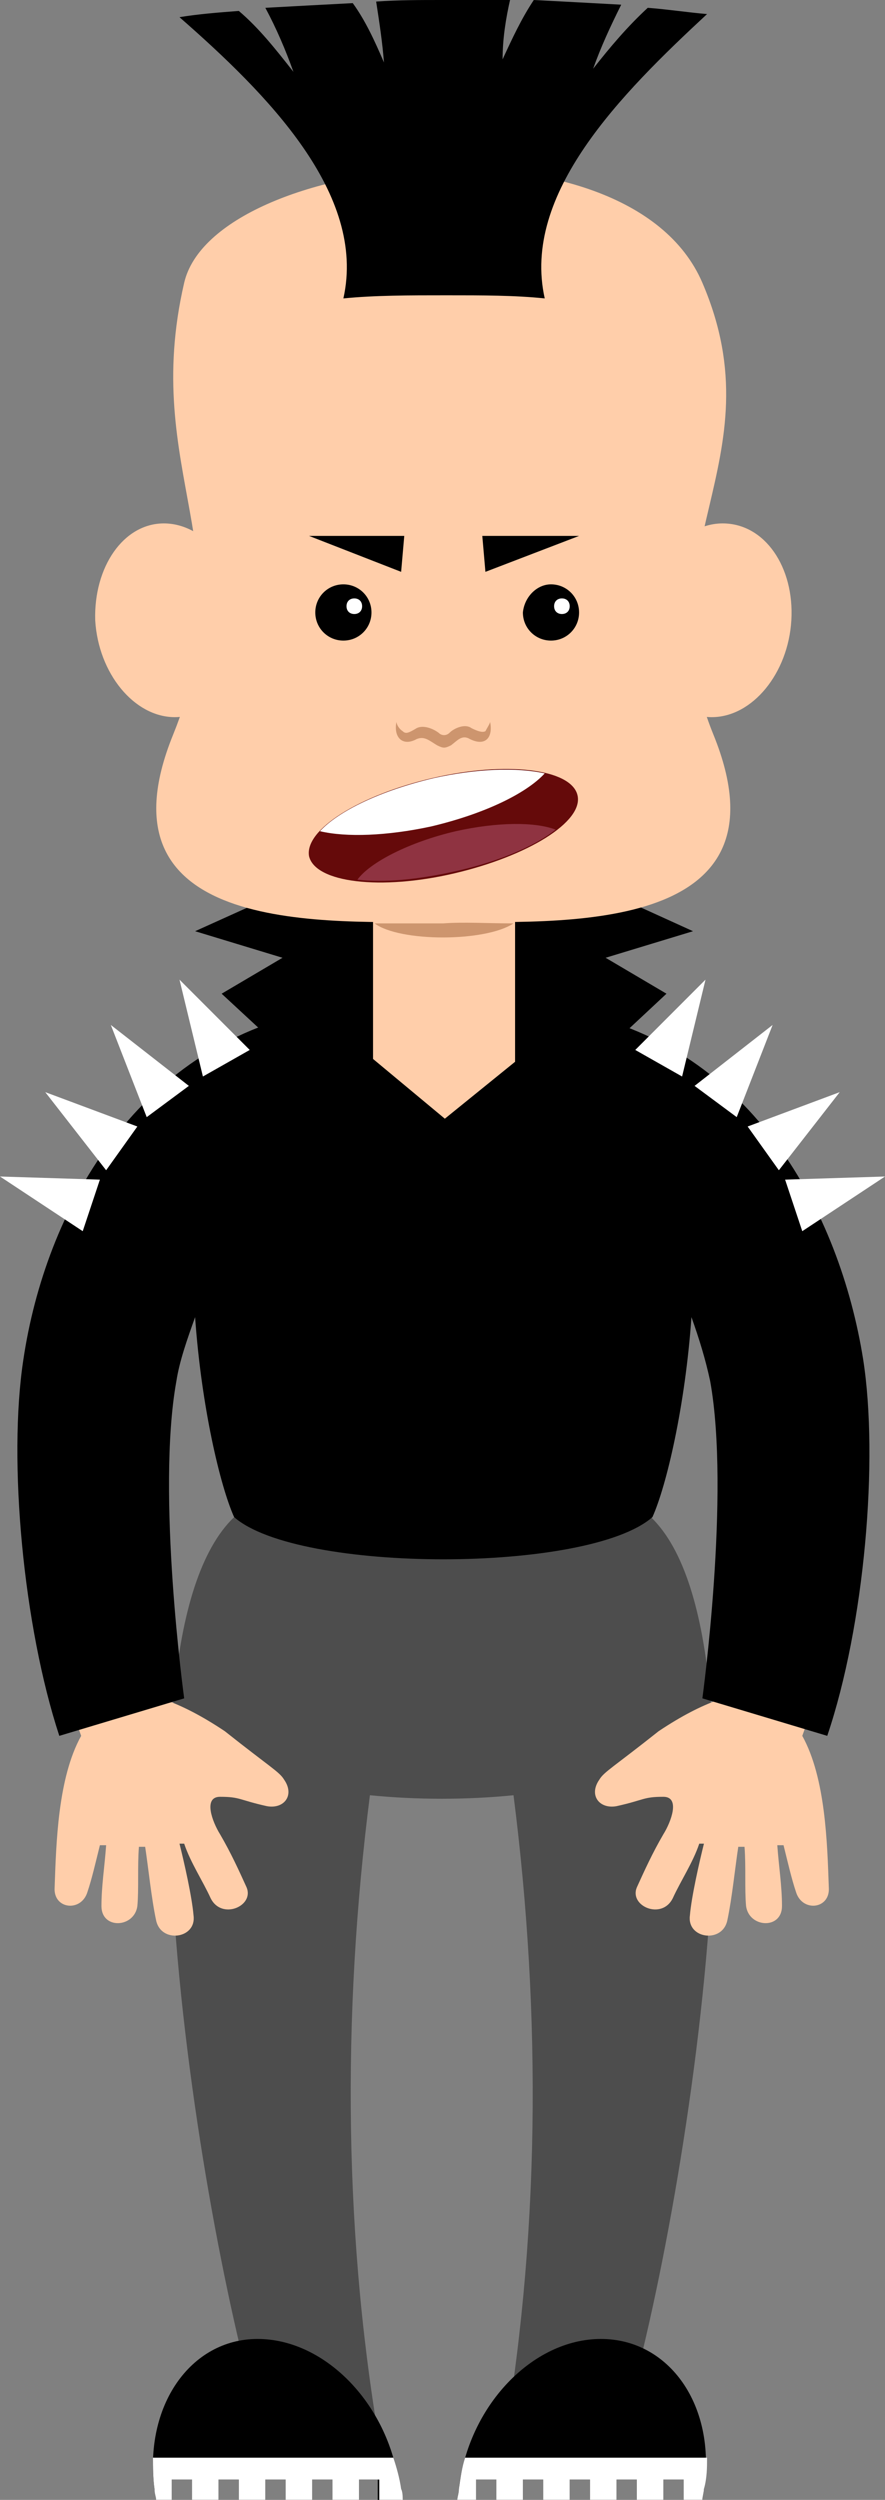
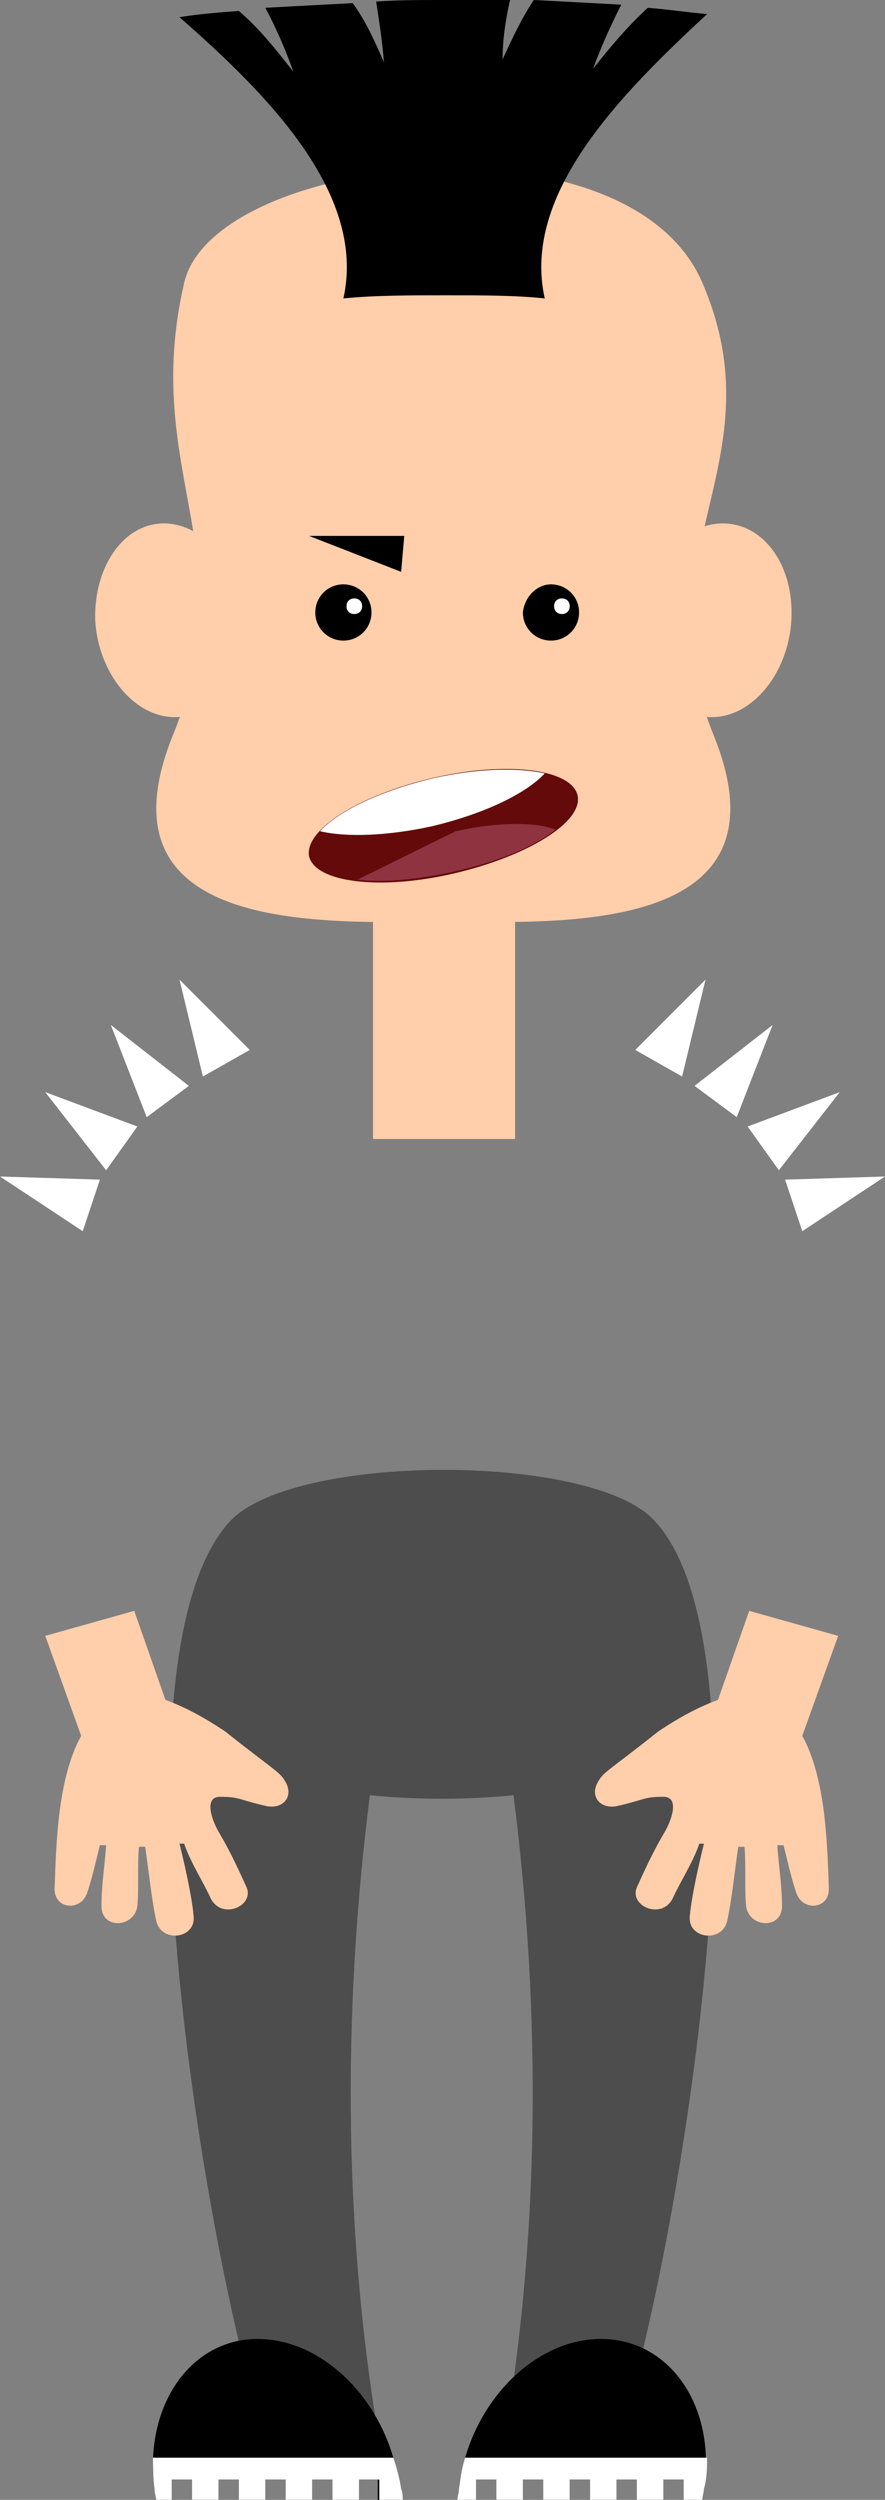
<svg xmlns="http://www.w3.org/2000/svg" version="1.1" x="0px" y="0px" width="56.7px" height="160px" viewBox="0 0 56.7 160" enable-background="new 0 0 56.7 160" xml:space="preserve">
  <rect x="0" y="0" width="56.7" height="160" fill="#808080" stroke="none" />
  <defs>

</defs>
  <g>
-     <path fill-rule="evenodd" clip-rule="evenodd" d="M12.5,59.6l5.6,1.7l-3.9,2.3l12.1,11.2l0.6-21.7L12.5,59.6L12.5,59.6L12.5,59.6z     M44.4,59.6l-5.6,1.7l3.9,2.3L30.7,74.8l-0.6-21.7L44.4,59.6L44.4,59.6L44.4,59.6z" />
    <polygon fill-rule="evenodd" clip-rule="evenodd" fill="#FFCEAA" points="23.9,54.3 33,54.3 33,72.9 23.9,72.9 23.9,54.3  " />
    <path fill-rule="evenodd" clip-rule="evenodd" fill="#FFCEAA" d="M11.8,18.1C9,30.2,15.8,35.4,11.1,47c-5.3,13,10.1,12,17.3,12    c7.2,0,22.6,1,17.3-12c-4.7-11.6,4.2-17.5-0.7-28.9C40.2,6.9,13.7,9.9,11.8,18.1L11.8,18.1z" />
    <path fill-rule="evenodd" clip-rule="evenodd" fill="#FFCEAA" d="M10.5,33.5c2.6,0,4.9,2.8,5.1,6.2c0.2,3.4-1.8,6.2-4.4,6.2    c-2.6,0-4.9-2.8-5.1-6.2C6,36.3,7.9,33.5,10.5,33.5L10.5,33.5z M46.3,33.5c-2.6,0-4.9,2.8-5.1,6.2c-0.2,3.4,1.8,6.2,4.4,6.2    c2.6,0,4.9-2.8,5.1-6.2C50.9,36.3,49,33.5,46.3,33.5L46.3,33.5z" />
    <path fill-rule="evenodd" clip-rule="evenodd" d="M22,37.4c1,0,1.8,0.8,1.8,1.8c0,1-0.8,1.8-1.8,1.8s-1.8-0.8-1.8-1.8    C20.2,38.2,21,37.4,22,37.4L22,37.4z" />
    <path fill-rule="evenodd" clip-rule="evenodd" fill="#FFFFFF" d="M22.7,38.3c0.3,0,0.5,0.2,0.5,0.5c0,0.3-0.2,0.5-0.5,0.5    s-0.5-0.2-0.5-0.5C22.2,38.5,22.4,38.3,22.7,38.3L22.7,38.3z" />
    <path fill-rule="evenodd" clip-rule="evenodd" d="M35.3,37.4c1,0,1.8,0.8,1.8,1.8c0,1-0.8,1.8-1.8,1.8c-1,0-1.8-0.8-1.8-1.8    C33.6,38.2,34.4,37.4,35.3,37.4L35.3,37.4z" />
    <path fill-rule="evenodd" clip-rule="evenodd" fill="#FFFFFF" d="M36,38.3c0.3,0,0.5,0.2,0.5,0.5c0,0.3-0.2,0.5-0.5,0.5    c-0.3,0-0.5-0.2-0.5-0.5C35.5,38.5,35.7,38.3,36,38.3L36,38.3z" />
    <polygon fill-rule="evenodd" clip-rule="evenodd" points="19.8,34.3 25.7,36.6 25.9,34.3 19.8,34.3  " />
-     <polygon fill-rule="evenodd" clip-rule="evenodd" points="37.1,34.3 31.1,36.6 30.9,34.3 37.1,34.3  " />
-     <path fill-rule="evenodd" clip-rule="evenodd" fill="#CD956E" d="M31.4,46.2c0.2,1-0.3,1.6-1.3,1.1c-0.5-0.3-0.8,0.1-1.2,0.4    c-0.4,0.2-0.5,0.2-0.9,0c-0.5-0.3-0.8-0.6-1.3-0.4c-0.9,0.5-1.5-0.1-1.3-1.1c0,0.1,0.1,0.4,0.4,0.6c0.2,0.2,0.4,0.1,0.9-0.2    c0.4-0.2,1,0,1.4,0.3c0.2,0.2,0.5,0.2,0.7,0c0.3-0.3,1-0.6,1.4-0.3c0.4,0.2,0.7,0.3,0.9,0.2C31.2,46.6,31.4,46.3,31.4,46.2    L31.4,46.2z" />
-     <path fill-rule="evenodd" clip-rule="evenodd" fill="#CD956E" d="M32.9,59.1c-1.8,1.2-7.3,1.2-8.9,0c1.6,0,3.2,0,4.4,0    C29.7,59,31.2,59.1,32.9,59.1L32.9,59.1z" />
    <path fill-rule="evenodd" clip-rule="evenodd" fill="#4D4D4D" d="M14.8,97.3c-8.4,8.8-1.3,49.1,2.6,60.1h7.1    c-2.5-13.9-2.6-28.4-0.8-42.5c3,0.3,6.2,0.3,9.2,0c1.8,14.1,1.7,28.6-0.8,42.5h7.1c3.9-10.8,11-51.4,2.7-60.1    C37.9,93,19,93,14.8,97.3L14.8,97.3z" />
    <path fill-rule="evenodd" clip-rule="evenodd" d="M38.5,149.7c-4.4,0-8.5,4.3-9.1,9.6c0,0.3-0.1,0.5-0.1,0.7h1.2v-1.3h1.3v1.3h1.7    v-1.3h1.3v1.3h1.7v-1.3h1.3v1.3h1.7v-1.3h1.3v1.3h1.7v-1.3h1.3v1.3h1.2c0-0.2,0.1-0.5,0.1-0.7C45.9,154,42.9,149.7,38.5,149.7    L38.5,149.7z M16.5,149.7c4.4,0,8.5,4.3,9.1,9.6c0,0.3,0.1,0.5,0.1,0.7h-1.5v-1.3H23v1.3h-1.7v-1.3H20v1.3h-1.7v-1.3h-1.3v1.3h-1.7    v-1.3h-1.3v1.3h-1.7v-1.3h-1.3v1.3h-1c0-0.2-0.1-0.5-0.1-0.7C9.2,154,12.2,149.7,16.5,149.7L16.5,149.7z" />
    <path fill-rule="evenodd" clip-rule="evenodd" fill="#FFCEAA" d="M18.2,113.9c0.7,1,0,1.9-1.1,1.7c-1.8-0.4-1.7-0.6-3-0.6    c-1.1,0-0.5,1.6,0,2.4c0.7,1.2,1.2,2.3,1.7,3.4c0.5,1.2-1.6,2.1-2.3,0.7c-0.5-1.1-1.3-2.3-1.7-3.5l-0.3,0c0.3,1.2,0.8,3.4,0.9,4.6    c0.2,1.5-2.1,1.8-2.4,0.3c-0.3-1.4-0.5-3.4-0.7-4.7l-0.4,0c-0.1,1.3,0,2.7-0.1,3.8c-0.2,1.4-2.3,1.5-2.3,0c0-1.3,0.2-2.5,0.3-3.9    c-0.1,0-0.3,0-0.4,0c-0.3,1.2-0.5,2.1-0.8,3c-0.4,1.3-2.2,1.1-2.1-0.3c0.1-2.8,0.2-7,1.7-9.7l-2.3-6.4l5.7-1.6l2,5.7    c1.1,0.4,2.3,1,3.8,2C17.3,113.1,17.9,113.4,18.2,113.9L18.2,113.9z" />
    <path fill-rule="evenodd" clip-rule="evenodd" fill="#FFCEAA" d="M38.4,113.9c-0.7,1,0,1.9,1.1,1.7c1.8-0.4,1.7-0.6,3-0.6    c1.1,0,0.5,1.6,0,2.4c-0.7,1.2-1.2,2.3-1.7,3.4c-0.5,1.2,1.6,2.1,2.3,0.7c0.5-1.1,1.3-2.3,1.7-3.5l0.3,0c-0.3,1.2-0.8,3.4-0.9,4.6    c-0.2,1.5,2.1,1.8,2.4,0.3c0.3-1.4,0.5-3.4,0.7-4.7l0.4,0c0.1,1.3,0,2.7,0.1,3.8c0.2,1.4,2.3,1.5,2.3,0c0-1.3-0.2-2.5-0.3-3.9    c0.1,0,0.3,0,0.4,0c0.3,1.2,0.5,2.1,0.8,3c0.4,1.3,2.2,1.1,2.1-0.3c-0.1-2.8-0.2-7-1.7-9.7l2.3-6.4l-5.7-1.6l-2,5.7    c-1.1,0.4-2.3,1-3.8,2C39.3,113.1,38.7,113.4,38.4,113.9L38.4,113.9z" />
-     <path fill-rule="evenodd" clip-rule="evenodd" d="M1.5,87c-1,6.5,0,17.1,2.3,24.1l8-2.4c0,0-1.8-13.1-0.5-20.3    c0.2-1.3,0.7-2.7,1.2-4.1c0.4,5.7,1.6,10.8,2.5,12.8c4.1,3.6,22.7,3.6,26.8,0c0.9-2,2.1-7.1,2.5-12.8c0.5,1.4,0.9,2.7,1.2,4.1    c1.3,7.2-0.5,20.3-0.5,20.3l8,2.4c2.4-7.1,3.3-17.7,2.3-24.1c-1.5-9.4-7.1-19.9-18.4-22.2l-8.4,6.8l-8.3-6.9    C8.6,67,2.9,77.6,1.5,87L1.5,87z" />
    <path fill-rule="evenodd" clip-rule="evenodd" fill="#FFFFFF" d="M45.3,157.3H29.8c-0.2,0.6-0.3,1.3-0.4,2c0,0.3-0.1,0.5-0.1,0.7    h1.2v-1.3h1.3v1.3h1.7v-1.3h1.3v1.3h1.7v-1.3h1.3v1.3h1.7v-1.3h1.3v1.3h1.7v-1.3h1.3v1.3h1.2c0-0.2,0.1-0.5,0.1-0.7    C45.3,158.6,45.3,157.9,45.3,157.3L45.3,157.3z M25.2,157.3H9.8c0,0.6,0,1.3,0.1,2c0,0.3,0.1,0.5,0.1,0.7h1v-1.3h1.3v1.3h1.7v-1.3    h1.3v1.3h1.7v-1.3h1.3v1.3H20v-1.3h1.3v1.3H23v-1.3h1.3v1.3h1.5c0-0.2,0-0.5-0.1-0.7C25.6,158.6,25.4,157.9,25.2,157.3L25.2,157.3z    " />
    <path fill-rule="evenodd" clip-rule="evenodd" fill="#650A0A" d="M27.7,49.8c4.7-1.1,8.9-0.6,9.3,1.1c0.4,1.7-3.2,3.9-7.9,5    c-4.7,1.1-8.9,0.6-9.3-1.1C19.5,53.1,23,50.9,27.7,49.8L27.7,49.8z" />
-     <path fill-rule="evenodd" clip-rule="evenodd" fill="#8F3341" d="M29.2,53.2c2.7-0.6,5.1-0.6,6.4-0.1c-1.4,1.1-3.8,2.1-6.6,2.7    c-2.3,0.5-4.4,0.7-6.1,0.5C23.7,55.2,26.2,53.9,29.2,53.2L29.2,53.2z" />
+     <path fill-rule="evenodd" clip-rule="evenodd" fill="#8F3341" d="M29.2,53.2c2.7-0.6,5.1-0.6,6.4-0.1c-1.4,1.1-3.8,2.1-6.6,2.7    c-2.3,0.5-4.4,0.7-6.1,0.5L29.2,53.2z" />
    <path fill-rule="evenodd" clip-rule="evenodd" fill="#FFFFFF" d="M34.9,49.5c-1.2,1.3-3.9,2.6-7.3,3.4c-2.8,0.6-5.4,0.7-7.1,0.3    c1.2-1.3,3.9-2.6,7.3-3.4C30.5,49.2,33.1,49.1,34.9,49.5L34.9,49.5z" />
    <path fill-rule="evenodd" clip-rule="evenodd" d="M34.9,19.1C33.4,12.4,39.8,6,45.3,0.9c-1.2-0.1-2.5-0.3-3.8-0.4    C40.2,1.7,39.1,3,38,4.4c0.5-1.4,1.1-2.7,1.8-4.1c-1.8-0.1-3.7-0.2-5.6-0.3c-0.8,1.2-1.4,2.5-2,3.8c0-1.3,0.2-2.6,0.5-3.9    C31.3,0,29.9,0,28.4,0c-1.5,0-2.9,0-4.3,0.1c0.2,1.3,0.4,2.6,0.5,3.9c-0.6-1.4-1.2-2.7-2-3.8c-1.9,0.1-3.8,0.2-5.6,0.3    c0.7,1.3,1.3,2.7,1.8,4.1c-1.1-1.4-2.2-2.8-3.5-3.9c-1.3,0.1-2.6,0.2-3.8,0.4C17.1,6,23.5,12.4,22,19.1c2-0.2,4.2-0.2,6.6-0.2    C30.9,18.9,33,18.9,34.9,19.1L34.9,19.1L34.9,19.1z" />
    <path fill-rule="evenodd" clip-rule="evenodd" fill="#FFFFFF" d="M45.2,62.7l-1.5,6.2l-3-1.7L45.2,62.7L45.2,62.7L45.2,62.7z     M11.5,62.7l1.5,6.2l3-1.7L11.5,62.7L11.5,62.7L11.5,62.7z M0,75.3l5.3,3.5l1.1-3.3L0,75.3L0,75.3L0,75.3z M2.9,69.9l3.9,5l2-2.8    L2.9,69.9L2.9,69.9L2.9,69.9z M7.1,65.6l2.3,5.9l2.7-2L7.1,65.6L7.1,65.6L7.1,65.6z M56.7,75.3l-5.3,3.5l-1.1-3.3L56.7,75.3    L56.7,75.3L56.7,75.3z M53.8,69.9l-3.9,5l-2-2.8L53.8,69.9L53.8,69.9L53.8,69.9z M49.5,65.6l-2.3,5.9l-2.7-2L49.5,65.6L49.5,65.6    L49.5,65.6z" />
  </g>
</svg>